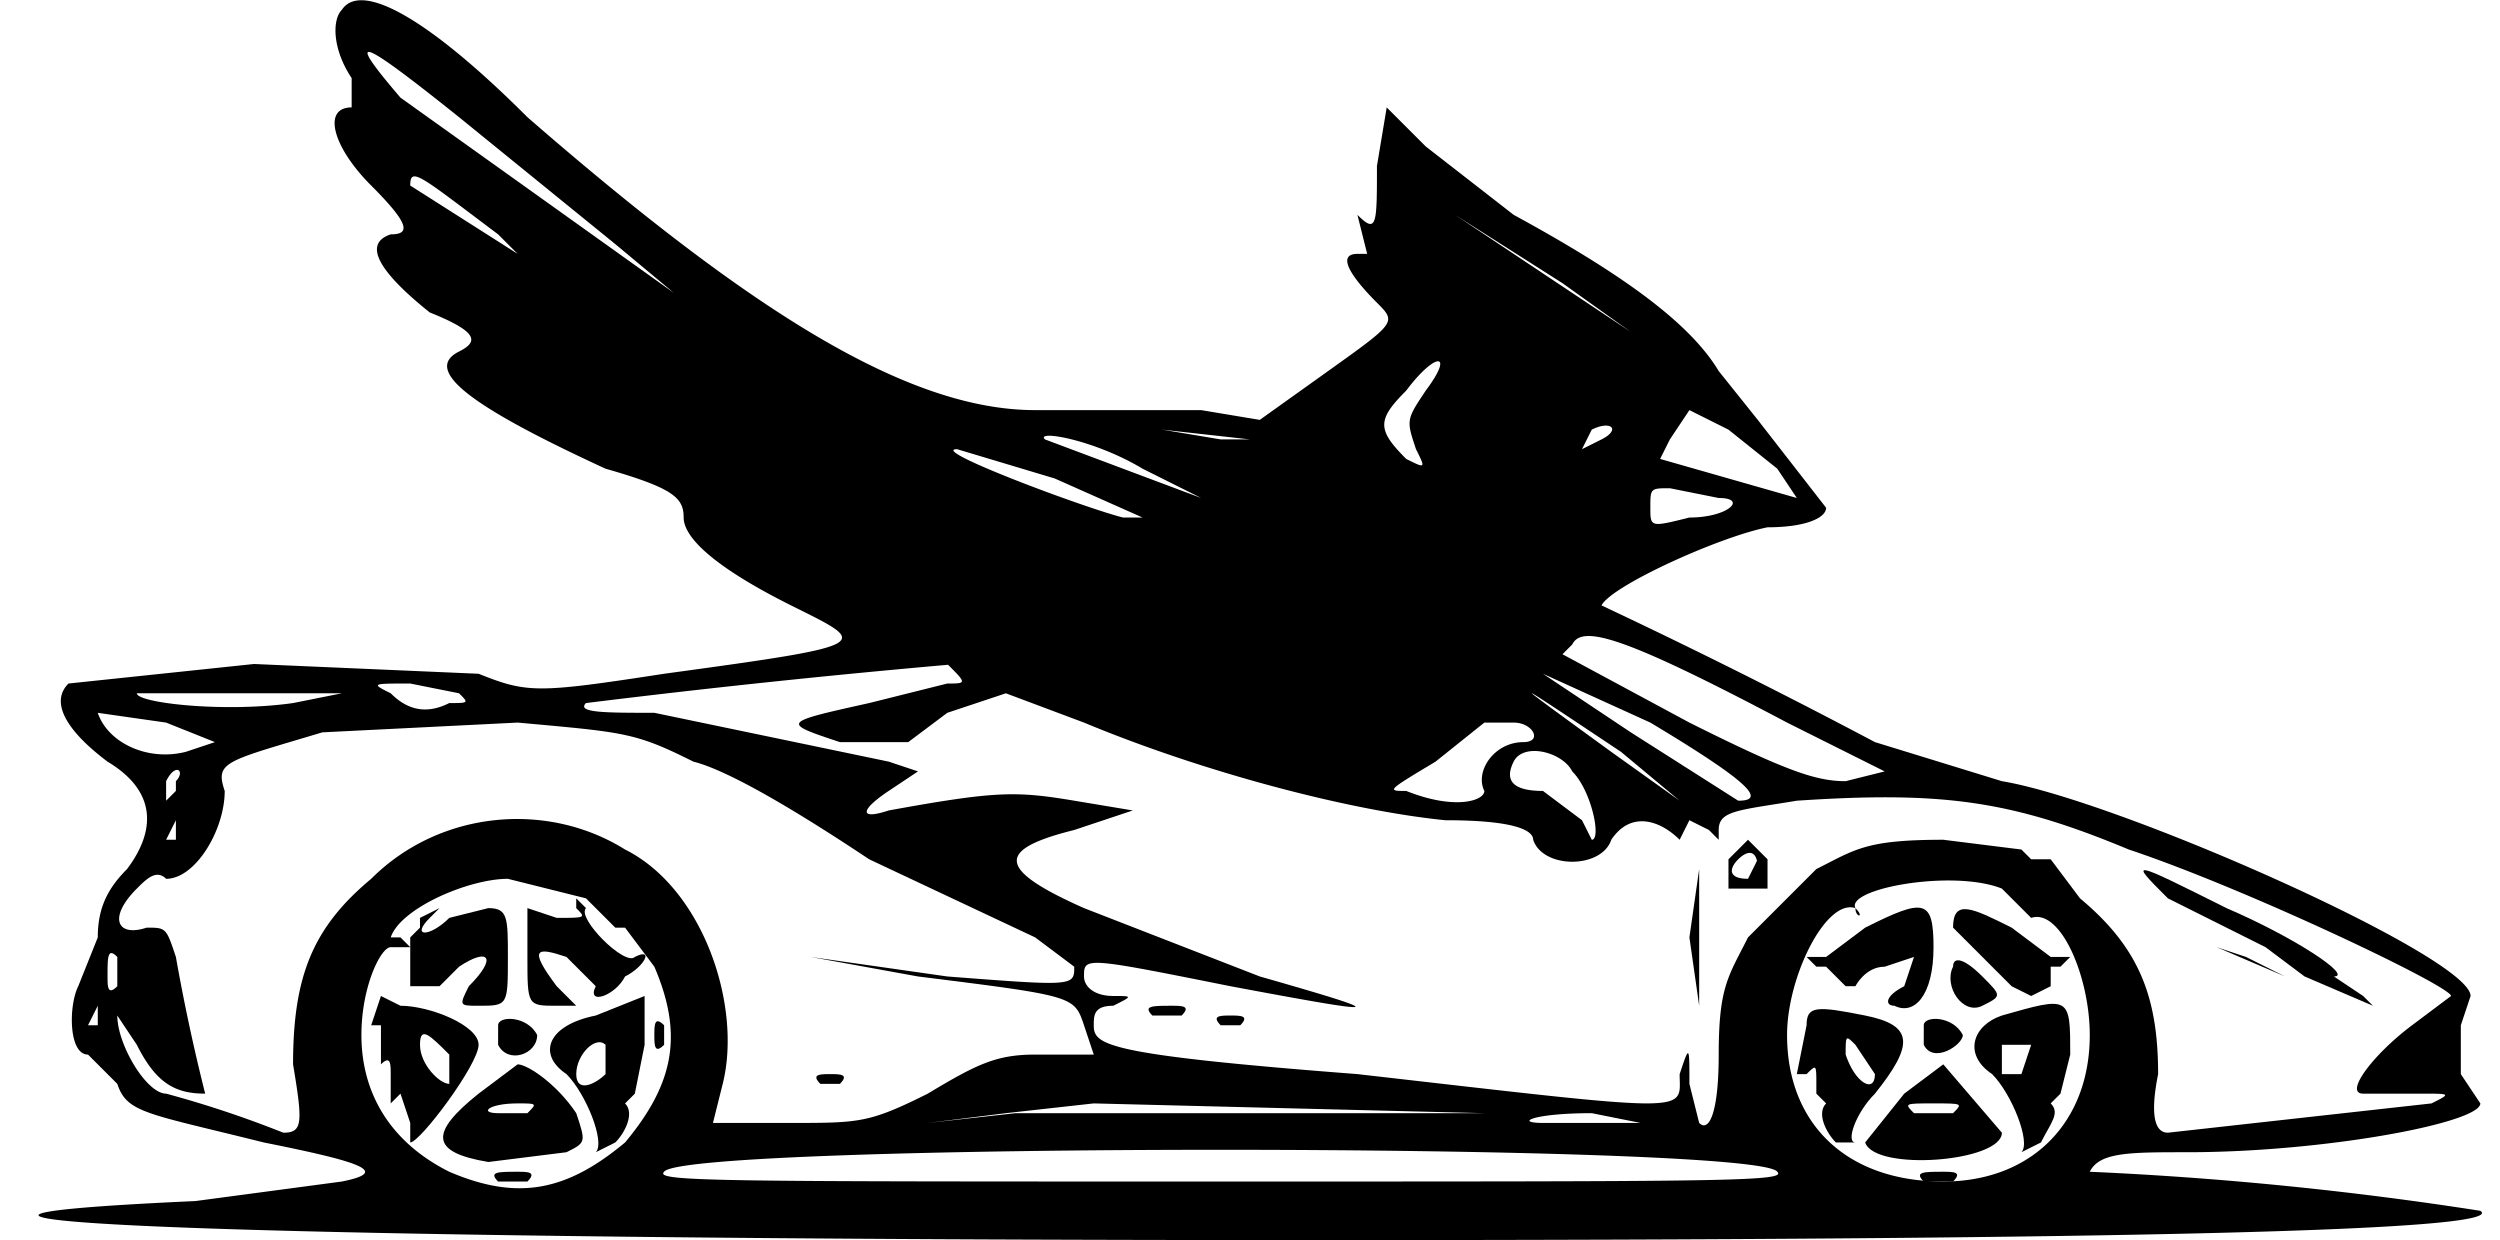
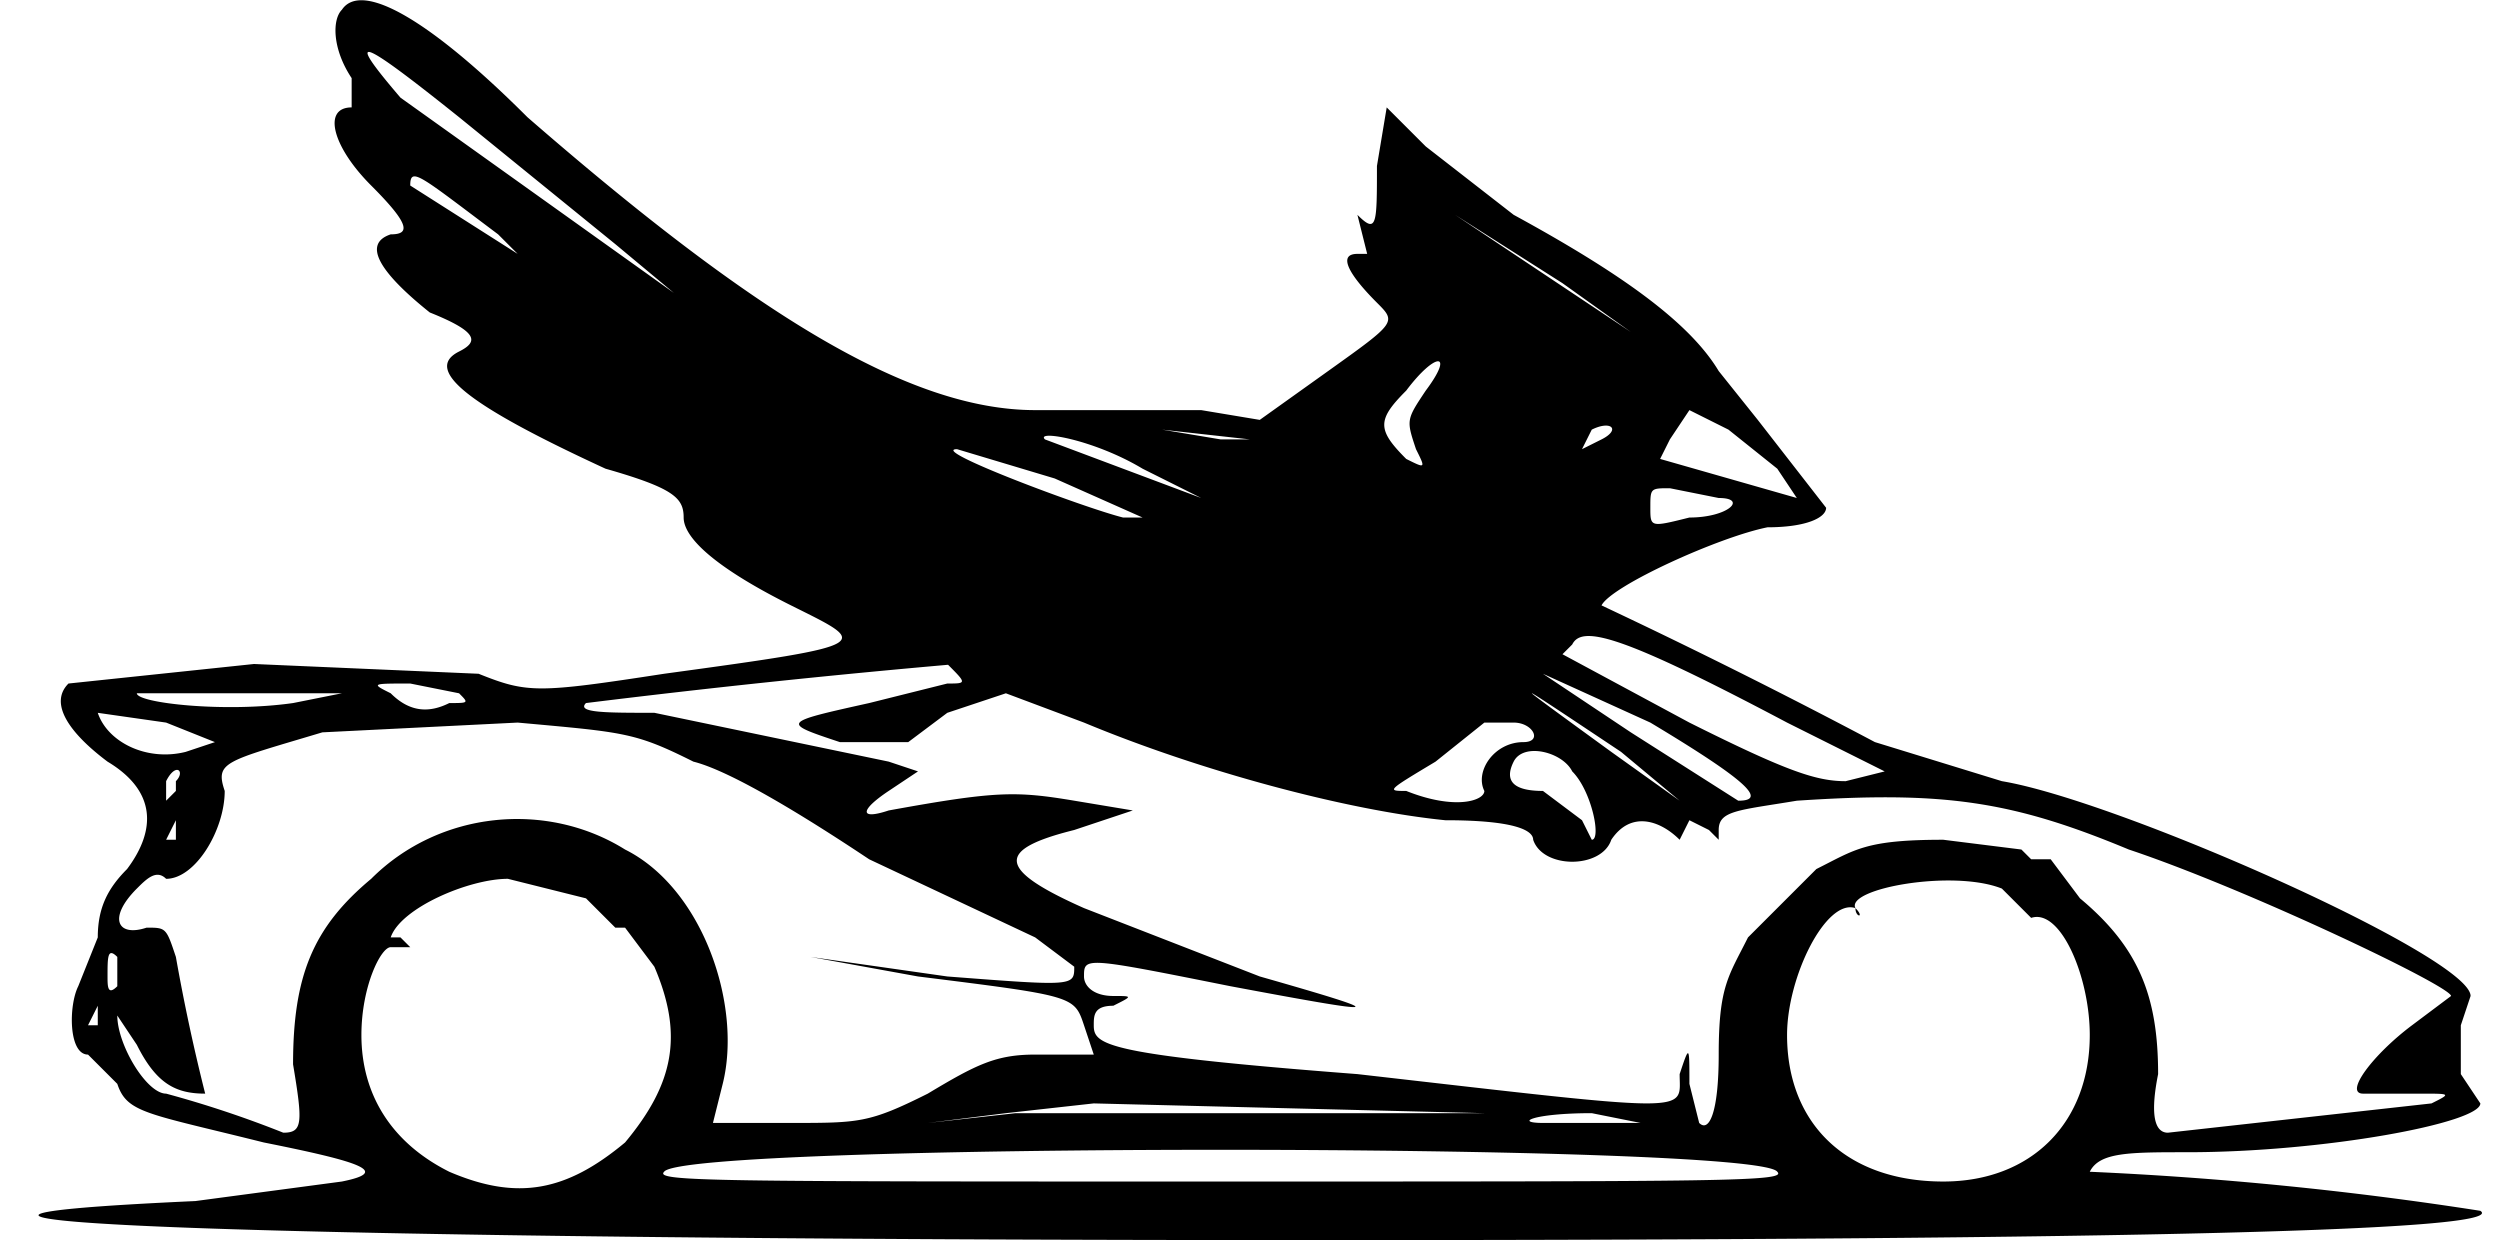
<svg xmlns="http://www.w3.org/2000/svg" width="341.3" height="169.3" version="1.0" viewBox="0 0 256 127">
  <path d="M35 1c-1 1-1 4 1 7v3c-3 0-2 4 2 8s4 5 2 5c-3 1-1 4 4 8 5 2 5 3 3 4-4 2 2 6 15 12 7 2 8 3 8 5s3 5 11 9 9 4-13 7c-13 2-14 2-19 0l-23-1-19 2c-2 2 0 5 4 8 5 3 5 7 2 11-2 2-3 4-3 7l-2 5c-1 2-1 7 1 7l3 3c1 3 3 3 15 6 10 2 13 3 8 4l-15 2c-44 2 5 4 115 4 85 0 122-1 119-3a364 364 0 0 0-40-4c1-2 4-2 10-2 14 0 30-3 30-5l-2-3v-5l1-3c0-4-36-20-48-22l-13-4a664 664 0 0 0-28-14c1-2 12-7 17-8 4 0 6-1 6-2l-7-9-4-5c-3-5-10-10-21-16l-9-7-4-4-1 6c0 6 0 7-2 5l1 4h-1c-2 0-1 2 2 5 2 2 2 2-5 7l-7 5-6-1h-17c-13 0-29-10-52-30C44 2 37-2 35 1zm28 24 6 5-28-20c-6-7-4-6 6 2l16 13zm-12-1 2 2-11-7c0-2 1-1 9 5zm109 5 7 5-18-12 11 7zm-14 11c-2 3-2 3-1 6 1 2 1 2-1 1-3-3-3-4 0-7 3-4 5-4 2 0zm36 8 2 3-14-4 1-2 2-3 4 2 5 4zm-54-3h-3l-6-1 9 1zm36 0-2 1 1-2c2-1 3 0 1 1zm-47 3 6 3-16-6c-1-1 5 0 10 3zm-9 1 9 4h-2c-4-1-20-7-17-7l10 3zm68 2c3 0 1 2-3 2-4 1-4 1-4-1s0-2 2-2l5 1zm7 23 10 5-4 1c-3 0-6-1-16-6l-13-7 1-1c1-2 5-1 22 8zm-86-6c2 2 2 2 0 2l-8 2c-9 2-9 2-3 4h7l4-3 6-2 8 3c12 5 27 9 37 10 7 0 9 1 9 2 1 3 7 3 8 0 2-3 5-2 7 0l1 3-1-3 1-2 2 1 1 1v-1c0-2 2-2 8-3 15-1 22 0 34 5 12 4 33 14 33 15l-4 3c-4 3-7 7-5 7h6c3 0 3 0 1 1l-27 3c-1 0-2-1-1-6 0-8-2-13-8-18l-3-4h-2l-1-1-8-1c-8 0-9 1-13 3l-7 7c-2 4-3 5-3 12 0 6-1 8-2 7l-1-4c0-4 0-4-1-1 0 4 2 4-33 0-26-2-27-3-27-5 0-1 0-2 2-2 2-1 2-1 0-1s-3-1-3-2c0-2 0-2 15 1 16 3 17 3 3-1l-18-7c-9-4-9-6-1-8l6-2-6-1c-6-1-8-1-19 1-3 1-3 0 0-2l3-2-3-1-24-5c-5 0-8 0-7-1a1052 1052 0 0 1 38-4zm72 6c10 6 12 8 9 8l-11-7-9-6 11 5zM35 71l-5 1c-7 1-16 0-16-1h21zm12 0c1 1 1 1-1 1-2 1-4 1-6-1-2-1-2-1 2-1l5 1zm119 6 6 5-7-5c-11-8-11-8 1 0zM17 74l5 2-3 1c-4 1-8-1-9-4l7 1zm138 0c2 0 3 2 1 2-3 0-5 3-4 5 0 1-3 2-8 0-2 0-2 0 3-3l5-4h3zm-84 4c4 1 12 6 18 10l17 8 4 3c0 2 0 2-13 1l-14-2 11 2c16 2 16 2 17 5l1 3h-6c-4 0-6 1-11 4-6 3-7 3-14 3h-8l1-4c2-8-2-20-10-24-8-5-19-4-26 3-6 5-8 10-8 19 1 6 1 7-1 7a110 110 0 0 0-12-4c-2 0-5-5-5-8l2 3c2 4 4 5 7 5a199 199 0 0 1-3-14c-1-3-1-3-3-3-3 1-4-1-1-4 1-1 2-2 3-1 3 0 6-5 6-9-1-3 0-3 10-6l20-1c11 1 12 1 18 4zm90 1c2 2 3 7 2 7l-1-2-4-3c-3 0-4-1-3-3s5-1 6 1zM18 81l-1 1v-2c1-2 2-1 1 0zm0 5h-1l1-2v2zm42 6 3 3h1l3 4c3 7 2 12-3 18-6 5-11 6-18 3-6-3-9-8-9-14 0-5 2-9 3-9h2l-1-1h-1c1-3 8-6 12-6l8 2zm145-1 2 2 1 1c3-1 6 6 6 12 0 9-6 15-15 15-10 0-16-6-16-15 0-6 4-14 7-13 0 1 1 1 0 0-1-2 10-4 15-2zM12 101c-1 1-1 0-1-1 0-2 0-3 1-2v3zm-2 4H9l1-2v2zm142 9h-48l-9 1 8-1 9-1 40 1zm16 1h-10c-3 0-1-1 5-1l5 1zm14 5c1 1-5 1-57 1s-58 0-57-1c2-3 112-3 114 0z" />
-   <path d="M177 88v3h4v-3l-2-2-2 2zm3 0-1 2c-2 0-2-1-1-2s2-1 2 1zM173 96l1 7V89l-1 7zM222 92l10 5 4 3 7 3-1-1-3-2c2 0-4-4-11-7-10-5-10-5-6-1zM227 97l7 3-4-2-3-1zM118 104h3c1-1 0-1-1-1-2 0-3 0-2 1zM125 105h2c1-1 0-1-1-1s-2 0-1 1zM84 111h2c1-1 0-1-1-1s-2 0-1 1zM59 93c1 1 1 1-2 1l-3-1v5c0 5 0 5 3 5h2l-2-2c-3-4-2-4 1-3l3 3c-1 2 2 1 3-1 2-1 3-3 1-2-1 1-6-4-5-5l-1-1v1zM43 95l-1 1v5h3l2-2c3-2 4-1 1 2-1 2-1 2 1 2 3 0 3 0 3-5 0-4 0-5-2-5l-4 1c-2 2-4 2-2 0l1-1-2 1zM39 105v4c1-1 1 0 1 1v4-1l1-1 1 3v2c1 0 7-8 7-10s-5-4-8-4l-2-1-1 3zm7 3v3c-1 0-3-2-3-4s1-1 3 1zM61 104c-5 1-6 4-3 6 2 2 4 7 3 8l2-1c1-1 2-3 1-4l1-1 1-5v-5l-5 2zm1 6c-1 1-3 2-3 0s2-4 3-3v3zM51 105v2c1 2 4 1 4-1-1-2-4-2-4-1zM67 106c0 1 0 2 1 1v-2c-1-1-1 0-1 1z" />
-   <path d="M49 112c-5 4-5 6 1 7l8-1c2-1 2-1 1-4-2-3-5-5-6-5l-4 3zm5 2h-3c-2 0-1-1 2-1 2 0 2 0 1 1zM51 121h3c1-1 0-1-1-1-2 0-3 0-2 1zM191 95l-4 3h-2l1 1h1l2 2h1s1-2 3-2l3-1-1 3c-2 1-2 2-1 2 2 1 4-1 4-6s-1-5-7-2zM200 95l3 3 3 3 2 1 2-1v-2h1l1-1h-2l-4-3c-4-2-6-3-6 0zM200 99c-1 2 1 5 3 4s2-1 0-3-3-2-3-1zM185 105l-1 5h1c1-1 1-1 1 1v1l1 1c-1 1 0 3 1 4h2c-1 0 0-3 2-5 4-5 4-7-1-8s-6-1-6 1zm7 5c0 2-2 1-3-2 0-2 0-2 1-1l2 3zM205 104c-3 1-4 4-1 6 2 2 4 7 3 8l2-1c1-2 2-3 1-4l1-1 1-4c0-6 0-6-7-4zm3 3-1 3h-2v-3h3zM197 105v2c1 2 4 0 4-1-1-2-4-2-4-1zM195 112l-4 5c1 3 14 2 14-1l-6-7-4 3zm5 2h-4c-1-1-1-1 2-1s3 0 2 1zM197 121h3c1-1 0-1-1-1-2 0-3 0-2 1z" />
-   path { fill: #000; }
-     @media (prefers-color-scheme: dark) {
-         path { fill: #FFF; }
-     }
</svg>